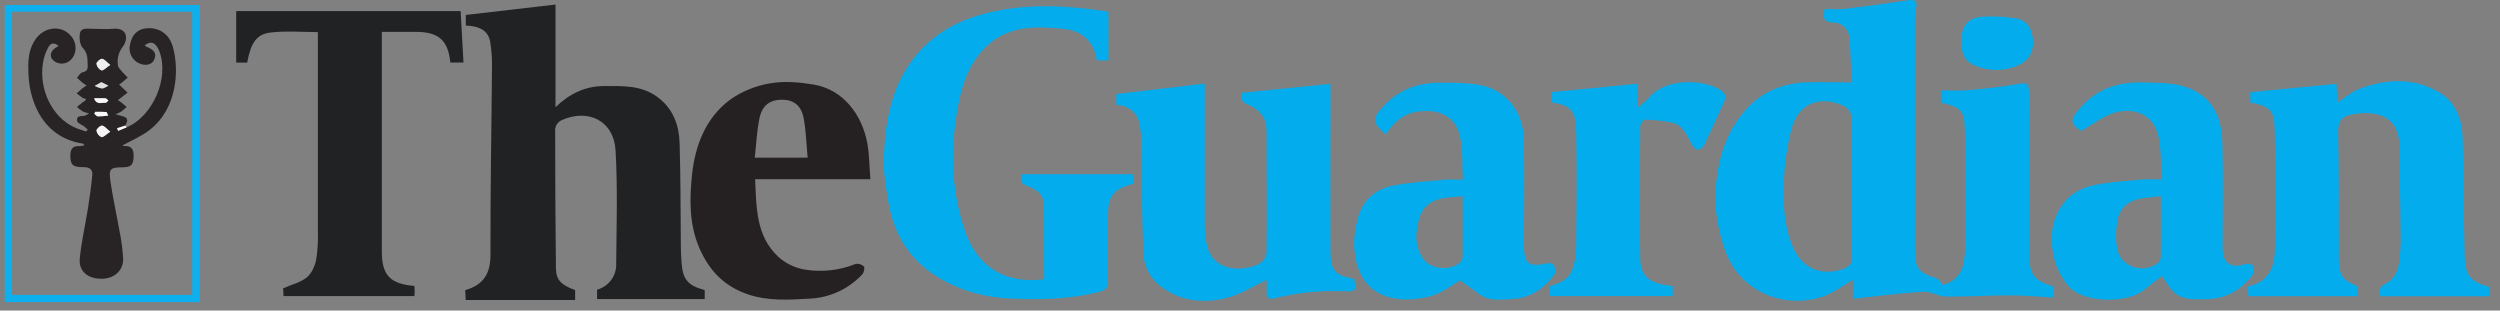
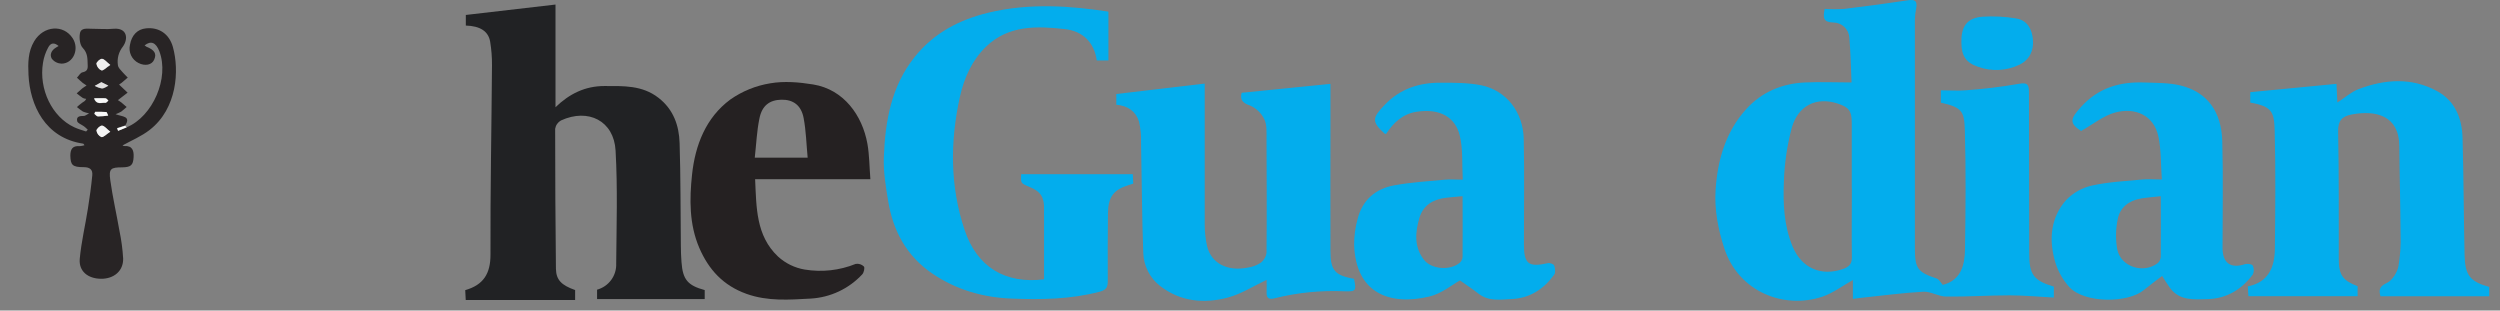
<svg xmlns="http://www.w3.org/2000/svg" width="161" height="20" viewBox="0 0 161 20" fill="none">
  <rect x="0" y="0" width="161" height="20" fill="#808080" stroke="none" />
  <path d="M132.267 18.46V19.163C131.299 19.111 130.36 19.022 129.421 19.02C128.06 19.02 126.697 19.116 125.336 19.099C124.845 19.099 124.349 18.764 123.869 18.786C122.506 18.861 121.15 19.046 119.79 19.188C119.653 19.203 119.516 19.223 119.325 19.248V18.034C118.645 18.414 118.047 18.872 117.373 19.102C114.885 19.94 111.961 18.791 111.047 15.998C110.641 14.759 110.399 13.487 110.486 12.201C110.615 10.291 111.136 8.493 112.447 7.036C113.452 5.924 114.759 5.379 116.244 5.31C117.209 5.265 118.178 5.31 119.24 5.31C119.199 4.412 119.181 3.41 119.097 2.41C119.077 2.149 118.96 1.905 118.768 1.727C118.576 1.549 118.324 1.45 118.063 1.449C117.413 1.432 117.393 1.146 117.508 0.573C117.928 0.599 118.348 0.599 118.767 0.573C120.132 0.41 121.495 0.226 122.856 0.021C123.326 -0.051 123.48 0.051 123.405 0.513C123.357 0.753 123.328 0.996 123.318 1.24V16.002C123.318 17.298 123.507 17.537 124.718 17.934C124.873 17.986 124.977 18.197 125.115 18.347C126.287 18.046 126.529 17.082 126.546 16.062C126.586 13.509 126.611 10.954 126.536 8.402C126.499 7.193 126.384 6.916 124.992 6.612V5.817C125.54 5.817 126.057 5.857 126.568 5.817C127.716 5.736 128.86 5.598 129.995 5.402C130.615 5.28 130.665 5.492 130.665 5.976C130.665 9.423 130.67 12.869 130.68 16.315C130.68 17.683 130.959 18.068 132.267 18.46ZM119.253 12.143V7.912C119.253 7.14 119.075 6.907 118.332 6.664C116.974 6.227 115.792 6.785 115.385 8.248C115.09 9.366 114.921 10.514 114.883 11.67C114.821 13.095 114.883 14.535 115.447 15.886C116.033 17.278 117.289 17.815 118.705 17.318C119.086 17.184 119.268 16.995 119.26 16.558C119.238 15.088 119.26 13.616 119.26 12.143H119.253Z" fill="#03ADED" />
  <path d="M37.038 18.676V19.321H29.993L29.961 18.685C31.133 18.35 31.592 17.622 31.587 16.394C31.572 12.334 31.654 8.274 31.684 4.214C31.689 3.703 31.649 3.193 31.567 2.689C31.453 2.011 30.92 1.674 29.999 1.646V0.963L35.774 0.293V6.905C36.665 6.042 37.681 5.54 38.927 5.54C40.145 5.54 41.356 5.482 42.407 6.299C43.373 7.049 43.732 8.082 43.767 9.22C43.836 11.418 43.822 13.62 43.847 15.818C43.847 16.17 43.862 16.523 43.888 16.875C43.968 18 44.281 18.382 45.383 18.681V19.262H38.451V18.655C38.818 18.555 39.139 18.333 39.363 18.027C39.587 17.72 39.7 17.346 39.683 16.967C39.703 14.541 39.781 12.112 39.643 9.692C39.534 7.784 37.887 6.95 36.127 7.757C36.028 7.812 35.942 7.889 35.877 7.982C35.812 8.075 35.77 8.182 35.752 8.294C35.752 11.308 35.769 14.318 35.802 17.324C35.821 18.032 36.159 18.368 37.04 18.68L37.038 18.676Z" fill="#212224" />
  <path d="M71.383 0.754V3.895H70.633C70.466 2.723 69.732 2.005 68.579 1.874C66.782 1.672 64.956 1.61 63.514 2.993C62.603 3.867 62.093 5.002 61.82 6.227C61.18 9.114 61.177 11.989 62.119 14.808C62.923 17.214 64.74 18.294 67.237 17.989V13.914C67.237 13.79 67.226 13.665 67.237 13.541C67.266 12.704 67.032 12.335 66.293 12.034C65.732 11.801 65.732 11.801 65.764 11.218H72.952L72.982 11.825L72.692 11.917C71.716 12.213 71.365 12.682 71.353 13.728C71.341 15.181 71.326 16.636 71.341 18.081C71.341 18.493 71.261 18.671 70.804 18.79C68.944 19.278 67.057 19.303 65.16 19.23C63.308 19.158 61.585 18.666 60.04 17.616C58.379 16.486 57.507 14.863 57.194 12.928C57.041 12 56.884 11.053 56.919 10.12C57.006 7.8 57.395 5.549 58.918 3.652C60.149 2.12 61.776 1.273 63.638 0.82C66.355 0.162 69.062 0.394 71.39 0.751L71.383 0.754ZM150.47 5.4L150.526 6.601C151.028 6.281 151.421 5.918 151.892 5.74C153.588 5.097 155.312 4.973 156.958 5.873C158.113 6.505 158.555 7.625 158.589 8.886C158.657 11.398 158.664 13.909 158.718 16.409C158.746 17.736 159.064 18.128 160.307 18.481V19.079H153.305C153.181 18.669 153.233 18.443 153.722 18.217C154.057 18.059 154.37 17.564 154.455 17.167C154.577 16.473 154.624 15.767 154.596 15.062C154.586 13.174 154.53 11.285 154.515 9.397C154.5 7.443 153.008 7.076 151.446 7.373C150.807 7.495 150.561 7.778 150.576 8.486C150.634 11.227 150.608 13.969 150.616 16.71C150.616 17.704 150.877 18.071 151.83 18.431V19.077H144.798L144.756 18.445C146.095 18.18 146.489 17.202 146.502 16.022C146.529 13.489 146.559 10.954 146.489 8.421C146.455 7.22 146.336 6.855 144.917 6.606V5.936L150.47 5.4Z" fill="#03ADED" />
  <path d="M71.891 6.747V6.054L77.583 5.384V14.499C77.584 14.95 77.635 15.399 77.734 15.839C77.993 16.955 79.048 17.503 80.376 17.23C80.658 17.189 80.929 17.089 81.169 16.935C81.274 16.859 81.363 16.764 81.431 16.653C81.499 16.543 81.544 16.42 81.564 16.292C81.586 13.841 81.575 11.39 81.564 8.941C81.564 8.514 81.596 8.035 81.419 7.675C81.228 7.28 80.901 6.967 80.498 6.794C79.982 6.627 79.855 6.386 79.962 5.975L85.681 5.401V7.73C85.681 10.534 85.67 13.337 85.681 16.142C85.681 17.431 85.961 17.726 87.2 17.958C87.356 18.722 87.327 18.782 86.604 18.76C85.079 18.689 83.552 18.841 82.072 19.212C81.737 19.301 81.548 19.212 81.57 18.824C81.581 18.522 81.57 18.221 81.57 18.022C80.732 18.419 79.947 18.926 79.093 19.157C77.556 19.574 76.023 19.431 74.715 18.42C74.389 18.169 74.123 17.849 73.935 17.483C73.747 17.118 73.642 16.715 73.627 16.304C73.538 13.927 73.533 11.546 73.483 9.168C73.499 8.718 73.455 8.267 73.351 7.829C73.146 7.169 72.631 6.806 71.892 6.747H71.891ZM94.029 18.055C93.537 18.323 92.837 18.914 92.04 19.1C89.507 19.696 87.317 18.891 87.207 15.785C87.202 15.219 87.276 14.656 87.426 14.111C87.736 12.882 88.581 12.149 89.8 11.934C90.872 11.738 91.977 11.673 93.048 11.571C93.393 11.537 93.743 11.571 94.202 11.571C94.145 10.566 94.227 9.6 94.003 8.708C93.72 7.583 92.777 6.953 91.207 7.201C90.323 7.345 89.737 7.903 89.264 8.621C89.231 8.625 89.197 8.618 89.167 8.602C88.33 7.842 88.36 7.598 89.167 6.761C90.172 5.704 91.413 5.314 92.809 5.326C93.673 5.326 94.558 5.326 95.397 5.493C97.003 5.828 98.088 7.204 98.128 8.947C98.18 11.207 98.138 13.468 98.141 15.73C98.141 17.007 98.429 17.223 99.69 16.947C99.814 16.92 100.058 17.009 100.09 17.099C100.152 17.278 100.186 17.553 100.09 17.687C99.421 18.619 98.518 19.206 97.353 19.257C96.63 19.291 95.873 19.425 95.218 18.914C94.813 18.596 94.381 18.318 94.021 18.059L94.029 18.055ZM94.197 12.634C93.762 12.676 93.433 12.698 93.107 12.738C92.281 12.84 91.642 13.22 91.403 14.052C91.136 14.97 91.068 15.904 91.694 16.719C92.178 17.355 93.403 17.441 94.013 16.917C94.116 16.823 94.179 16.694 94.19 16.555C94.202 15.278 94.19 14 94.19 12.632L94.197 12.634ZM139.221 11.561C139.151 10.576 139.186 9.657 138.999 8.785C138.706 7.422 137.507 6.891 136.197 7.251C135.451 7.457 134.796 8.003 134.021 8.437C133.269 7.934 133.296 7.675 134.021 6.883C135.134 5.652 136.522 5.252 138.101 5.312C138.883 5.343 139.687 5.323 140.437 5.508C142.138 5.93 143.069 7.173 143.116 9.121C143.179 11.403 143.129 13.689 143.132 15.973C143.132 16.942 143.658 17.312 144.57 17.014C144.719 16.965 145.016 17.004 145.073 17.096C145.118 17.186 145.142 17.285 145.144 17.385C145.146 17.486 145.125 17.585 145.083 17.677C144.356 18.646 143.397 19.232 142.158 19.264C141.277 19.286 140.363 19.38 139.742 18.534C139.563 18.291 139.407 18.032 139.24 17.769C138.843 18.075 138.439 18.37 138.054 18.686C137.03 19.524 134.284 19.542 133.284 18.509C132.821 18.004 132.488 17.394 132.315 16.731C131.947 15.358 132.082 13.98 133.062 12.88C133.51 12.415 134.085 12.092 134.716 11.951C135.774 11.715 136.876 11.665 137.962 11.559C138.325 11.522 138.699 11.559 139.221 11.559V11.561ZM139.163 12.636C138.677 12.691 138.267 12.716 137.865 12.786C137.103 12.919 136.526 13.354 136.383 14.111C136.246 14.756 136.236 15.422 136.353 16.071C136.593 17.193 138.027 17.642 138.948 16.954C139.008 16.904 139.057 16.842 139.092 16.773C139.127 16.703 139.149 16.628 139.154 16.55C139.168 15.276 139.154 14.01 139.154 12.627L139.163 12.636Z" fill="#03ADED" />
-   <path d="M29.849 4.025H29.002C28.858 2.591 28.238 2.049 26.782 2.054H24.59V16.183C24.59 17.722 25.119 18.286 26.686 18.415C26.686 18.529 26.706 18.648 26.706 18.768C26.704 18.869 26.695 18.968 26.681 19.068H18.26L18.236 18.566C18.804 18.318 19.36 18.187 19.758 17.864C20.068 17.613 20.279 17.139 20.361 16.729C20.457 16.125 20.494 15.512 20.471 14.901V2.066C19.455 2.066 18.441 1.979 17.448 2.091C16.514 2.195 16.147 2.771 15.921 4.031H15.211V0.713H29.665L29.849 4.025Z" fill="#212224" />
  <path d="M56.052 11.541H48.63C48.715 13.353 48.678 15.174 50.105 16.522C50.585 16.96 51.181 17.251 51.822 17.359C52.929 17.543 54.065 17.417 55.104 16.996C55.199 16.979 55.297 16.985 55.39 17.015C55.482 17.044 55.566 17.095 55.635 17.163C55.705 17.24 55.635 17.552 55.531 17.666C54.666 18.597 53.475 19.157 52.206 19.229C50.826 19.303 49.44 19.415 48.069 18.923C46.574 18.385 45.638 17.364 45.033 15.959C44.38 14.438 44.4 12.81 44.568 11.241C44.767 9.363 45.452 7.571 47.044 6.401C47.809 5.868 48.684 5.514 49.604 5.365C50.498 5.209 51.466 5.293 52.373 5.44C54.339 5.761 55.536 7.436 55.862 9.262C55.99 9.986 55.988 10.722 56.052 11.541ZM48.605 10.155H52.013C51.93 9.279 51.91 8.43 51.755 7.607C51.601 6.783 51.086 6.408 50.326 6.421C49.566 6.435 49.07 6.796 48.906 7.635C48.739 8.44 48.707 9.267 48.608 10.146L48.605 10.155Z" fill="#252122" />
-   <path d="M107.718 18.42V19.065H99.785L99.75 18.439C100.42 18.271 101.016 17.998 101.257 17.35C101.421 16.89 101.505 16.406 101.505 15.917C101.528 13.446 101.553 10.973 101.505 8.504C101.476 7.178 101.2 6.774 99.929 6.6V5.93L105.466 5.391V6.92C105.791 6.642 106.032 6.496 106.194 6.288C107.15 5.065 109.635 5.041 110.807 5.805C111.107 5.999 111.179 6.227 111.041 6.531C110.609 7.484 110.179 8.437 109.724 9.378C109.681 9.45 109.622 9.511 109.551 9.556C109.48 9.601 109.4 9.629 109.317 9.637C109.195 9.637 109.044 9.46 108.965 9.327C108.63 8.755 108.419 8.041 107.651 7.889C107.077 7.782 106.496 7.72 105.913 7.705C105.819 7.705 105.628 7.99 105.627 8.144C105.61 10.968 105.588 13.793 105.627 16.617C105.643 17.821 106.219 18.273 107.718 18.42Z" fill="#03ADED" />
-   <path d="M12.862 19.454H0.305V0.324H12.862V19.454ZM0.767 0.753V18.992H12.38V0.753H0.767Z" fill="#0CB0EE" />
  <path d="M126.313 2.735C126.295 1.821 126.583 1.153 127.678 1.076C128.405 1.029 129.136 1.068 129.854 1.191C130.554 1.307 130.859 1.874 130.919 2.531C130.996 3.271 130.676 3.87 130.054 4.165C129.642 4.364 129.194 4.479 128.737 4.502C128.281 4.526 127.824 4.459 127.393 4.304C126.596 4.034 126.317 3.59 126.313 2.735Z" fill="#03ADED" />
  <path d="M8.157 8.2C9.851 7.492 10.916 5.011 10.261 3.302C10.044 2.734 9.719 2.6 9.312 2.923C9.345 2.954 9.383 2.981 9.422 3.004C9.96 3.22 10.104 3.459 9.925 3.851C9.774 4.186 9.34 4.271 8.92 4.058C8.71 3.953 8.541 3.781 8.441 3.568C8.341 3.355 8.316 3.115 8.369 2.886C8.475 2.272 8.845 1.882 9.394 1.827C10.218 1.734 10.901 2.171 11.137 3.035C11.55 4.527 11.418 6.985 9.64 8.366C9.108 8.78 8.468 9.046 7.901 9.359C7.86 9.339 7.934 9.409 8.004 9.404C8.537 9.372 8.626 9.711 8.604 10.123C8.577 10.647 8.421 10.767 7.874 10.777C7.127 10.777 7 10.864 7.102 11.601C7.254 12.699 7.504 13.777 7.695 14.877C7.817 15.461 7.896 16.053 7.931 16.649C7.951 17.444 7.34 17.961 6.503 17.953C5.665 17.945 5.063 17.471 5.136 16.666C5.235 15.581 5.493 14.511 5.662 13.431C5.774 12.719 5.875 12.004 5.943 11.288C5.977 10.925 5.791 10.762 5.384 10.765C4.661 10.765 4.547 10.625 4.53 10.03C4.53 9.619 4.661 9.376 5.118 9.413C5.227 9.406 5.335 9.386 5.439 9.354C5.396 9.292 5.381 9.254 5.362 9.252C2.896 8.89 1.927 6.761 1.835 4.813C1.8 4.073 1.798 3.327 2.203 2.654C2.807 1.649 4.087 1.552 4.681 2.464C5.126 3.149 4.728 4.093 3.964 4.099C3.845 4.095 3.728 4.066 3.621 4.013C3.514 3.961 3.419 3.886 3.343 3.794C3.176 3.521 3.315 3.235 3.606 3.062L3.774 2.963C3.506 2.736 3.271 2.737 3.104 3.057C2.936 3.364 2.822 3.698 2.769 4.043C2.488 5.751 3.353 7.532 4.778 8.194C5.023 8.308 5.28 8.38 5.545 8.468L5.652 8.351C5.565 8.276 5.485 8.184 5.389 8.123C5.245 8.016 4.999 7.936 4.971 7.802C4.899 7.481 5.16 7.467 5.404 7.467C5.478 7.467 5.552 7.4 5.739 7.3C5.603 7.276 5.47 7.238 5.342 7.186C5.207 7.095 5.077 6.997 4.952 6.893C5.071 6.794 5.183 6.69 5.31 6.602C5.391 6.545 5.49 6.514 5.55 6.367C5.475 6.36 5.402 6.341 5.334 6.31C5.195 6.22 5.069 6.113 4.939 6.011C5.059 5.905 5.178 5.795 5.304 5.689C5.389 5.622 5.485 5.567 5.575 5.507C5.489 5.456 5.406 5.4 5.327 5.339C5.198 5.234 5.079 5.115 4.956 5.004C5.073 4.884 5.175 4.683 5.312 4.658C5.607 4.597 5.665 4.45 5.647 4.187C5.632 3.79 5.659 3.427 5.326 3.081C5.14 2.886 5.096 2.458 5.145 2.161C5.21 1.763 5.615 1.855 5.912 1.852C6.38 1.852 6.851 1.897 7.316 1.852C8.185 1.778 8.282 2.485 7.916 2.997C7.781 3.165 7.683 3.359 7.627 3.566C7.572 3.774 7.561 3.991 7.594 4.204C7.619 4.371 7.762 4.497 7.877 4.631C7.993 4.765 8.108 4.875 8.227 4.996C8.096 5.108 7.968 5.224 7.835 5.331C7.782 5.372 7.726 5.411 7.668 5.446L8.217 5.967L7.593 6.449C7.667 6.493 7.738 6.54 7.807 6.591C7.927 6.687 8.04 6.791 8.157 6.891C8.041 6.992 7.929 7.097 7.807 7.188C7.69 7.253 7.568 7.309 7.442 7.355C7.879 7.522 8.446 7.467 8.068 8.077L7.549 8.244L7.614 8.411L8.157 8.2ZM7.102 4.182C6.859 3.991 6.719 3.795 6.563 3.784C6.446 3.774 6.2 4.006 6.208 4.105C6.222 4.197 6.259 4.284 6.315 4.358C6.371 4.432 6.445 4.491 6.529 4.53C6.665 4.571 6.839 4.363 7.1 4.196L7.102 4.182ZM7.102 8.48C6.859 8.289 6.719 8.095 6.568 8.083C6.449 8.083 6.206 8.303 6.213 8.405C6.227 8.496 6.264 8.581 6.32 8.654C6.376 8.727 6.45 8.785 6.534 8.822C6.67 8.857 6.841 8.654 7.102 8.487V8.48ZM6.533 5.299L6.106 5.537C6.252 5.618 6.41 5.675 6.575 5.704C6.71 5.704 6.846 5.59 6.98 5.525L6.533 5.299ZM6.051 6.337C6.218 6.804 6.553 6.591 6.782 6.633C6.836 6.643 6.908 6.541 6.971 6.489C6.908 6.437 6.851 6.349 6.784 6.342C6.575 6.322 6.352 6.342 6.061 6.342L6.051 6.337ZM6.117 7.211L6.067 7.333C6.144 7.393 6.22 7.501 6.298 7.501C6.518 7.497 6.738 7.479 6.956 7.449C6.913 7.368 6.878 7.223 6.826 7.218C6.593 7.202 6.359 7.198 6.126 7.206L6.117 7.211Z" fill="#282425" />
  <path d="M7.1 4.18C6.837 4.347 6.662 4.561 6.533 4.536C6.448 4.497 6.375 4.438 6.319 4.364C6.263 4.29 6.226 4.203 6.211 4.111C6.201 4.006 6.447 3.776 6.566 3.79C6.719 3.79 6.854 3.987 7.102 4.18H7.1Z" fill="#EFEEEE" />
  <path d="M7.102 8.482C6.839 8.65 6.666 8.852 6.532 8.831C6.448 8.794 6.374 8.736 6.318 8.663C6.262 8.591 6.225 8.505 6.211 8.414C6.211 8.307 6.445 8.079 6.566 8.092C6.72 8.092 6.854 8.288 7.103 8.484L7.102 8.482Z" fill="#F4F4F4" />
-   <path d="M6.529 5.289L6.976 5.515C6.84 5.579 6.703 5.696 6.57 5.694C6.406 5.665 6.247 5.608 6.102 5.527L6.529 5.289Z" fill="#E1E0E0" />
+   <path d="M6.529 5.289L6.976 5.515C6.84 5.579 6.703 5.696 6.57 5.694C6.406 5.665 6.247 5.608 6.102 5.527L6.529 5.289" fill="#E1E0E0" />
  <path d="M6.062 6.327C6.354 6.327 6.577 6.316 6.796 6.327C6.861 6.327 6.921 6.423 6.983 6.475C6.92 6.525 6.846 6.625 6.794 6.619C6.563 6.584 6.23 6.786 6.062 6.329V6.327ZM6.129 7.201C6.366 7.193 6.603 7.197 6.839 7.213C6.891 7.213 6.926 7.362 6.97 7.444C6.752 7.475 6.532 7.492 6.312 7.496C6.233 7.496 6.145 7.386 6.081 7.329L6.129 7.201Z" fill="#F9F9F9" />
  <path d="M8.159 8.2L7.604 8.431L7.539 8.263L8.058 8.096L8.159 8.2Z" fill="#FCFDFD" />
</svg>